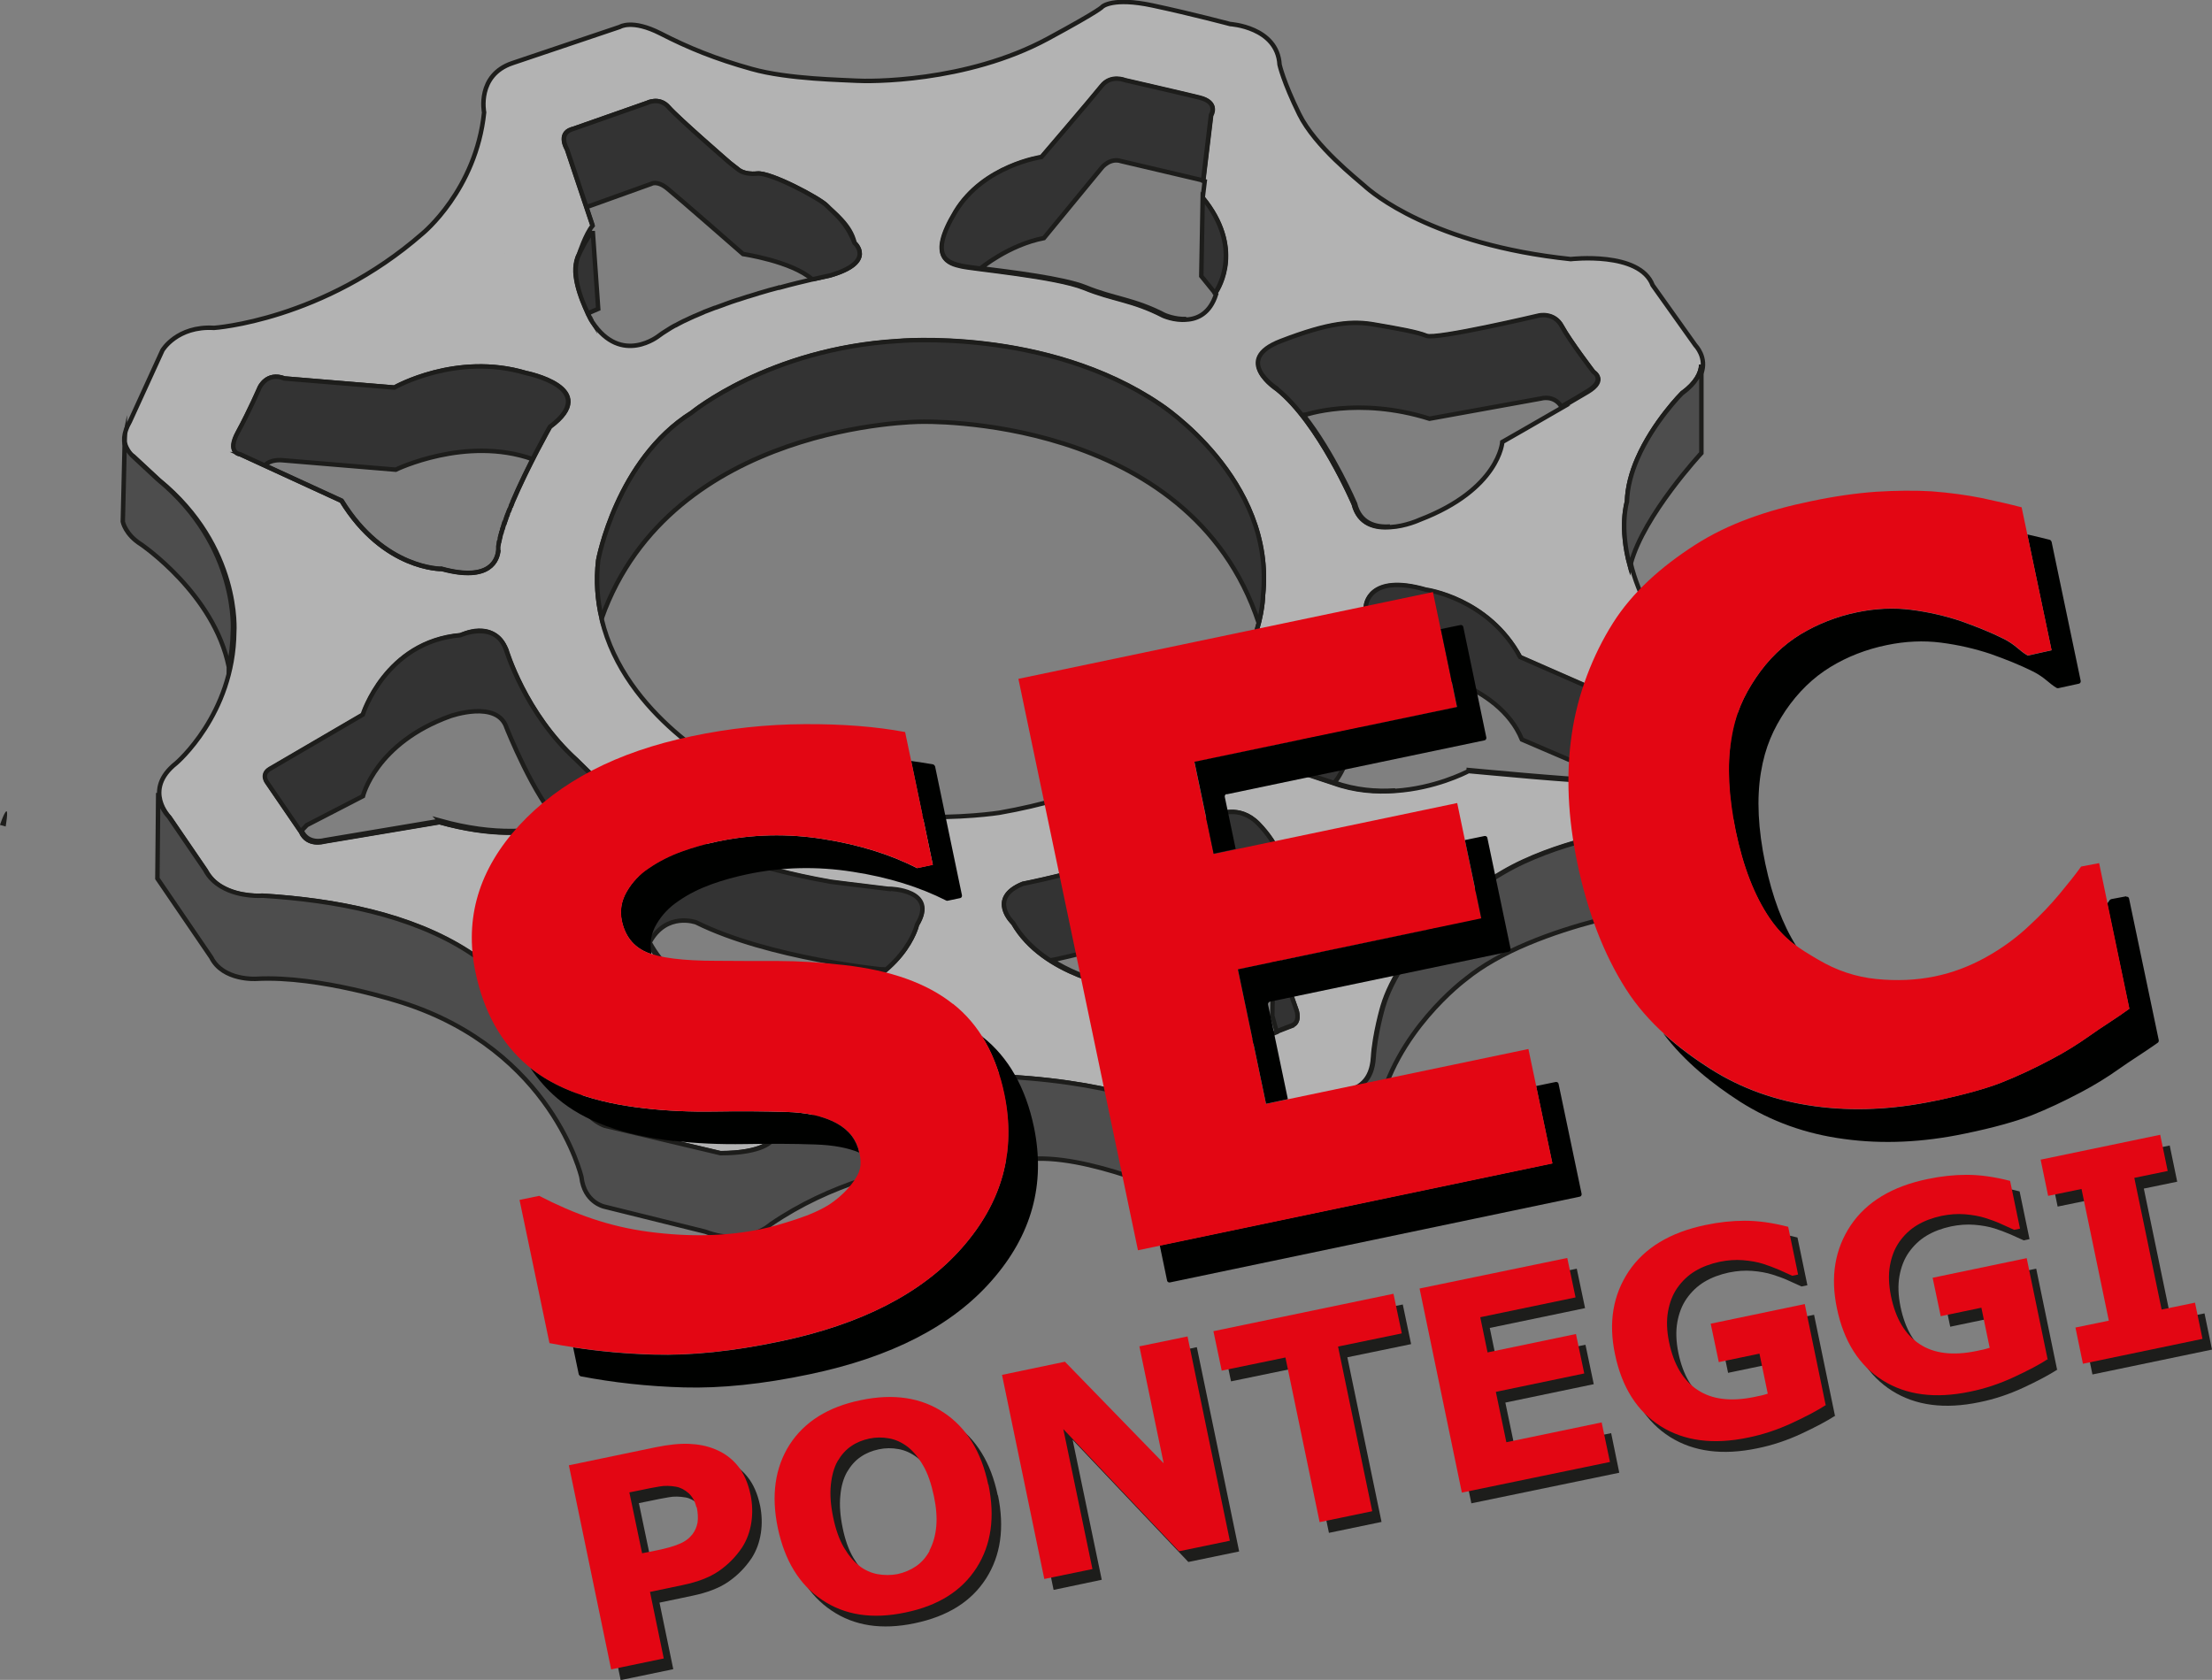
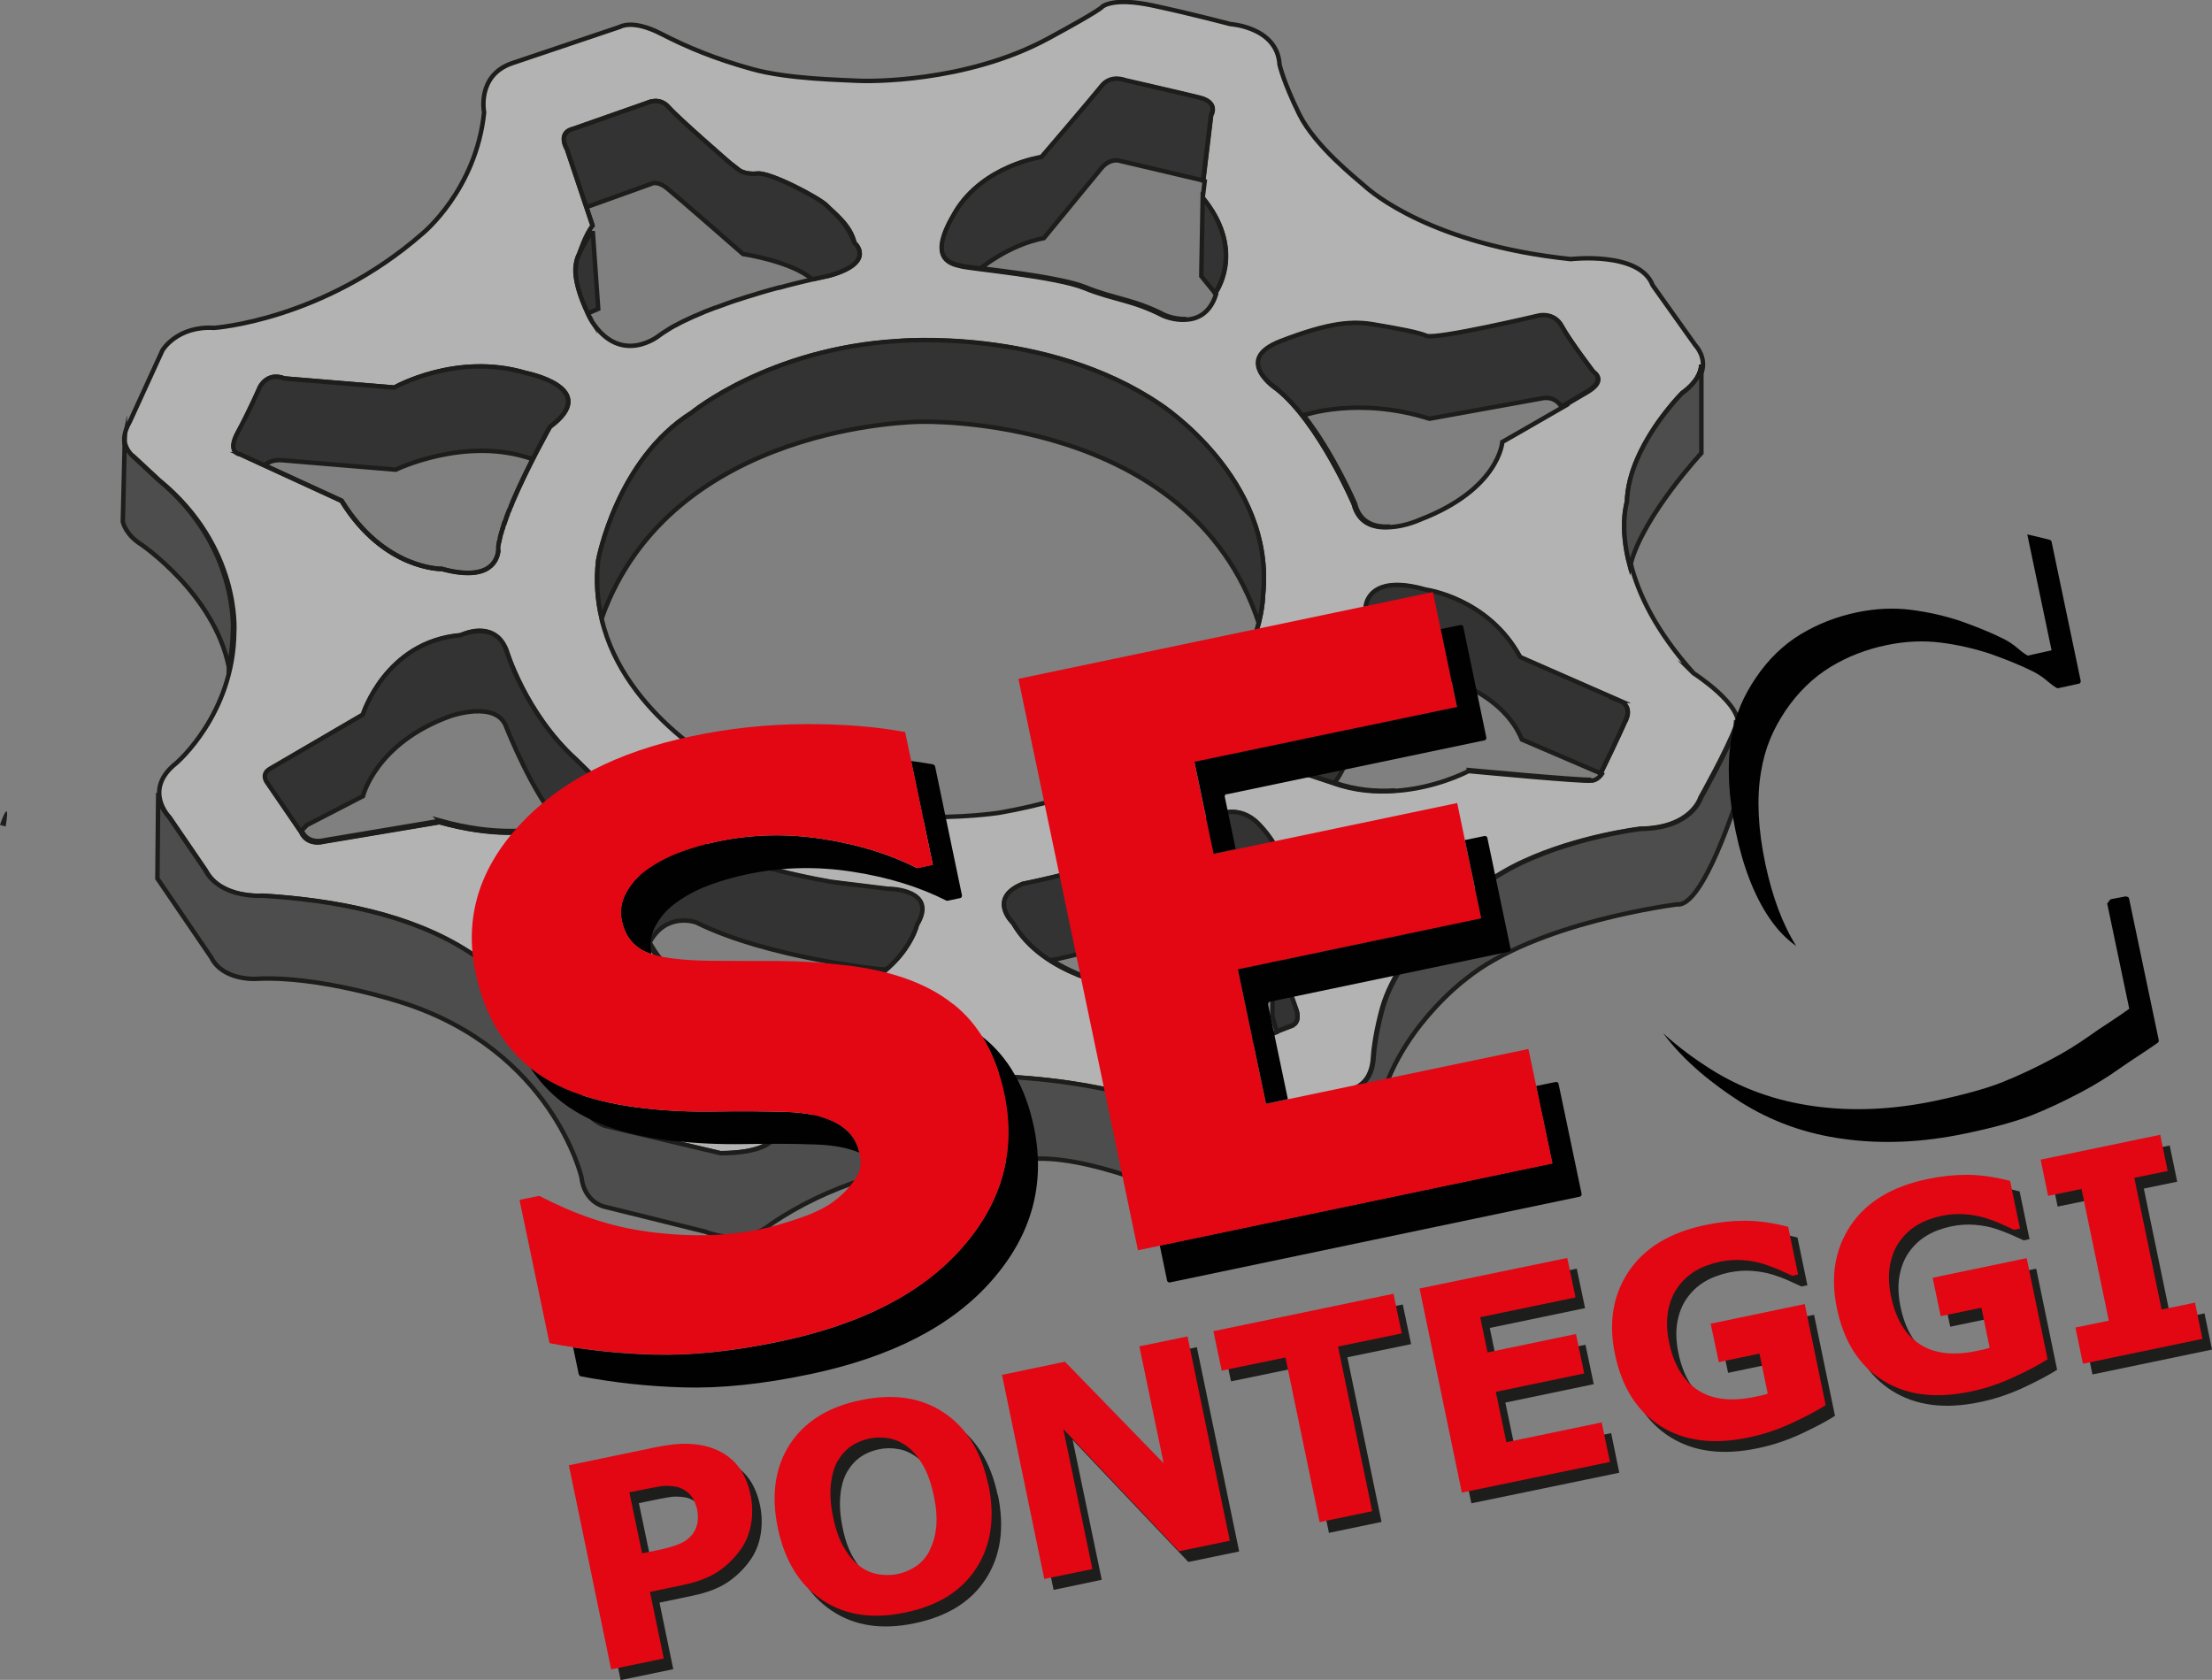
<svg xmlns="http://www.w3.org/2000/svg" id="Livello_2" viewBox="0 0 109.34 83.05">
  <rect x="0" y="0" width="109.34" height="83.05" fill="#808080" stroke="none" />
  <defs>
    <style>.cls-1{fill:none;}.cls-1,.cls-2,.cls-3,.cls-4,.cls-5{stroke:#1d1d1b;stroke-miterlimit:10;stroke-width:.22px;}.cls-6{fill:#000100;}.cls-7,.cls-3{fill:#b3b3b3;}.cls-8{fill:#e30613;}.cls-9{fill:#1d1d1b;}.cls-2{fill:#4d4d4d;}.cls-4{fill:#333;}.cls-5{fill:#fff;}</style>
  </defs>
  <g id="Livello_1-2">
    <path class="cls-1" d="m28.58,54.01c.1.85.66,1.31,1.01,1.51-.35-.23-.83-.67-.92-1.46-.14-1.26-1.33-3.62-4.26-6.1-.39-.33-.81-.63-1.24-.9.4.26.79.54,1.15.85,2.94,2.48,4.12,4.84,4.26,6.1Z" />
    <path class="cls-1" d="m58.02,54.97s-.02-.01-.06-.03c.2.19.41.34.62.47-.19-.12-.37-.26-.56-.43Z" />
    <path class="cls-3" d="m62.98,46.38v-.06s0,.04,0,.06Z" />
    <path class="cls-3" d="m83.74,33.31c-1.91-2.12-2.77-3.99-3.13-5.44-.01.04-.02.09-.04.13h0c-.54-1.97-.15-3.19-.15-3.19.02-.73.22-1.45.51-2.12.79-1.83,2.22-3.26,2.22-3.26.69-.5.92-.99.94-1.39v-.02h0s0,.02,0,.02v.44c.31-.8-.28-1.4-.28-1.4l-2.12-2.98c-.64-1.69-4.05-1.29-4.05-1.29-6.85-.72-9.84-3.3-10.19-3.62-.35-.32-2.44-1.94-3.23-3.55-.79-1.61-.97-2.44-.97-2.44-.11-1.87-2.44-2.01-2.44-2.01,0,0-1.87-.5-3.84-.92-1.97-.42-2.48.06-2.48.06,0,0-.03.14-2.69,1.58-4.05,2.19-8.9,2.12-9.47,2.08-.58-.04-3.37-.07-5.17-.58-1.79-.5-3.12-1.04-4.52-1.76-1.4-.71-2-.32-2-.32l-5.31,1.79c-1.78.6-1.4,2.44-1.4,2.44-.4,3.84-3.05,5.99-3.05,5.99-4.91,4.3-10.3,4.66-10.3,4.66-1.83-.11-2.55,1.11-2.55,1.11l-1.61,3.52c-.72,1.25.18,1.72.18,1.72l1.27,1.18c4.04,3.3,3.71,7.5,3.71,7.5-.04,4.09-2.87,6.49-2.87,6.49-1.68,1.33-.32,2.69-.32,2.69l1.79,2.62c.19.35.45.61.75.8.91.54,2.03.44,2.03.44,3.58.22,7.33.93,10.18,2.77.43.27.85.57,1.24.9,2.94,2.48,4.12,4.84,4.26,6.1.09.78.57,1.23.92,1.46.17.1.29.14.29.14l5.74,1.36c2.15,0,2.55-.64,2.55-.64,5.52-3.41,10.4-3.19,10.4-3.19,6.57.18,9.36,1.72,9.36,1.72,0,0,.02.01.02.02.04.02.06.03.06.03.18.17.37.31.56.43,1.82,1.11,3.77.19,3.77.19,0,0,3.16-1.44,4.02-1.58.86-.14,1.47-.58,1.54-1.72.07-1.15.47-2.51.47-2.51.86-2.9,4.23-5.92,6.96-7.17,2.72-1.26,5.77-1.62,5.77-1.62,2.55-.03,2.98-1.54,2.98-1.54,0,0,1.37-2.44,1.74-3.51l.03-.32v.53c.02-.06.04-.11.06-.16.36-1.07-2.17-2.69-2.17-2.69Zm-20.41-16.42c2.41-.94,3.56-1.01,4.66-.81,1.1.19,2.08.36,2.54.55.45.19,5.55-1,5.55-1,0,0,.77-.19,1.14.53.39.71,1.56,2.25,1.56,2.25,0,0,.67.38-.29.96-.28.17-.76.44-1.29.76,0,0,.01.02.02.02h0c-1.31.76-2.96,1.7-2.96,1.7,0,0-.14,2.34-4.09,3.85,0,0-.69.32-1.44.36-.74.06-1.55-.12-1.8-1.12,0,0-1.72-4.02-3.8-5.69,0,0-2.2-1.41.21-2.34Zm-16.09-6.41c1.39-2.3,4.25-2.7,4.25-2.7,0,0,2.51-2.94,2.97-3.51.46-.58,1.15-.29,1.15-.29,0,0,2.7.62,3.68.86.98.24.58.86.58.86l-.39,3.24.07.02-.09.74v.09c1.99,2.45.83,4.39.61,4.72l.04.04c-.3.94-.91,1.22-1.46,1.25-.6.06-1.15-.19-1.15-.19-1.53-.79-2.49-.79-3.9-1.37-1.41-.57-5.45-.93-6.07-1.07-.62-.14-1.67-.38-.29-2.68Zm-18.99-4.08l3.73-1.31s.61-.32,1.07.21c.47.54,3.02,2.75,3.02,2.75l.41.32s.28.28.95.21c.66-.07,3.08,1.22,3.43,1.58.34.36,1.19.95,1.38,1.85,0,0,1.09.95-1.22,1.61,0,0-.33.07-.86.19h0c-.22.05-.47.11-.75.18,0,0,0,0,0,0-.27.07-.57.14-.88.23-.01,0-.02,0-.04,0-.31.08-.63.17-.96.27-.02,0-.04.01-.06.02-.16.05-.33.1-.49.15-.01,0-.03,0-.04.01-.15.05-.31.1-.46.15-.02,0-.04.01-.07.02-.16.05-.33.11-.49.17-.03,0-.05.02-.08.03-.15.05-.29.11-.44.16-.02,0-.04.02-.07.02-.16.06-.31.12-.47.18-.03.01-.06.02-.09.04-.14.06-.28.12-.42.18-.02,0-.03.01-.05.02-.15.07-.29.13-.43.2-.03.01-.06.03-.09.04-.13.07-.26.13-.38.2,0,0-.02,0-.03.01-.13.07-.25.14-.37.22-.03.02-.05.03-.08.05-.12.07-.23.15-.34.23,0,0-1.86,1.51-3.31-.68,0,0-.02-.03-.04-.07,0,0,0-.02-.02-.03-.01-.02-.02-.04-.03-.06-.01-.02-.02-.04-.03-.06-.01-.02-.03-.05-.04-.08-.01-.03-.03-.05-.04-.08,0-.01-.01-.02-.02-.04h0s0,0,0,0h0c-.38-.93-.89-2.05-.42-2.95,0,0,.32-.98.66-1.38l-1.27-3.79s-.46-.75.22-.98ZM11.89,22.46s-.69-.05-.12-1.1c.58-1.05,1.07-2.2,1.07-2.2,0,0,.34-.79,1.23-.45l5.43.45s3.06-1.75,6.5-.72c0,0,3.78.74,1.19,2.66,0,0-1.1,1.95-1.86,3.74,0,.01-.01.03-.02.04-.03.07-.06.13-.08.2,0,.02-.02.04-.03.07-.03.06-.05.13-.08.19,0,.02-.02.05-.03.07-.02.06-.05.12-.07.19,0,0,0,.01,0,.02-.04.12-.09.24-.12.35-.01.03-.02.07-.03.1-.01.04-.03.08-.04.12-.01.04-.02.08-.04.12-.01.04-.02.07-.03.11-.01.04-.02.08-.03.12,0,.03-.02.07-.02.1-.01.04-.02.08-.03.12,0,.03-.01.05-.02.08-.01.06-.02.12-.03.18,0,0,0,0,0,.01,0,0,0,.07,0,.17-.04.45-.37,1.59-2.8.93,0,0-2.85.05-4.95-3.37l-5-2.3Zm17.39,17.67s-2.51,1.94-7.55.52l-5.72.96s-.81.24-1.12-.48l-1.67-2.44s-.32-.4.14-.67l4.59-2.68s1.12-3.61,4.83-3.93c0,0,1.56-.85,2.25.71,0,0,.93,3.16,3.47,5.45l1.1,1.08s.96.72-.31,1.48Zm16.04,5.6s-.6,2.7-4.66,3.78l-2.9,3.35s-.24.6-1.27.43c-1.03-.17-3.83-1.02-3.83-1.02,0,0-.67-.2-.38-1.16.29-.95.48-3.46.48-3.46,0,0-2.51-2.71-.48-5.36,0,0,.51-1.51,2.79-.38,0,0,1.92.98,5.98,1.7,0,0,1.48.19,2.92.36,0,0,2.39.05,1.34,1.77Zm-9.27-7.67s-5.17-2.63-6.31-7.45c0,0,0-.02,0-.03,0,0,0,0,0,0-.21-.88-.29-1.85-.17-2.88,0,0,.91-4.97,4.62-7.29,0,0,3.82-3.16,10.17-3.54,0,0,7.34-.69,12.98,3.13,0,0,5.71,3.68,5.09,9.45,0,0,0,.86-.43,2.1,0,.02-.01.04-.02.06-.02.05-.04.1-.05.15-.98,2.66-3.88,6.9-12.53,8.42,0,0-7.6,1.21-13.35-2.12Zm27.82,12.65c-.11.04-.4.16-.77.3v.02s0,0,0,0c-1.13.44-2.96,1.15-2.96,1.15,0,0-.13.07-.32.08-.22.03-.57-.02-.92-.43l-3.49-3.03s-3.83-.53-5.33-3.16c0,0-1.29-1.22.48-1.94,0,0,6.01-1.17,8.56-2.87l1.05-.53s1.07-.55,2.03.43c.96.98,1.6,2.32,1.29,3.69-.2.86-.33,1.12-.4,1.19l.02.02h0s-.11.31-.13.68l.08.59c-.07-.16-.09-.33-.09-.51v.44s0,.05.02.07c.21.53,1.09,3.03,1.09,3.03,0,0,.22.6-.21.77Zm16.53-15.21c-.24.62-1.25,2.68-1.25,2.68,0,0-.01.02-.03.06l.05.02.06-.08s-.17.34-.5.41c-.01,0-.04,0-.07,0-.35.07-5.51-.42-6.07-.47-.17.09-1.67.85-3.62.98-.95.07-2.01,0-3.08-.39l-1.15-.38s-1.44-.43-.33-1.62c0,0,2.2-2.51,2.89-5.53,0,0,.09-.67.22-1.22,0,0,.12-1.61,2.96-.79,0,0,3.09.41,4.66,3.33l4.95,2.17s.55.21.32.84Z" />
    <path class="cls-3" d="m62.98,46.32s0-.02,0-.03h0s0,.03,0,.03Z" />
    <polygon class="cls-3" points="60.03 14.52 60.09 14.53 60.03 14.52 60.03 14.52" />
    <path class="cls-4" d="m48.47,13.27s1.38-1.16,3.13-1.5l2.87-3.49s.4-.5.96-.31l4.04.95.39-3.24s.4-.62-.58-.86c-.98-.24-3.68-.86-3.68-.86,0,0-.69-.29-1.15.29-.46.58-2.97,3.51-2.97,3.51,0,0-2.86.41-4.25,2.7-1.39,2.3-.33,2.53.29,2.68.62.14,4.66.5,6.07,1.07,1.41.58,2.37.58,3.9,1.37,0,0,.55.25,1.15.19-.57.03-1.08-.2-1.08-.2-1.53-.79-2.49-.79-3.9-1.37-1.09-.44-3.75-.76-5.19-.94" />
    <path class="cls-4" d="m60.06,14.49c.22-.33,1.38-2.27-.61-4.72l-.07,3.88.68.84Z" />
    <path class="cls-4" d="m63.11,19.22c2.08,1.67,3.8,5.69,3.8,5.69.25,1,1.07,1.19,1.8,1.12-.72.05-1.49-.16-1.73-1.13,0,0-1.07-2.5-2.54-4.37,0,0,0,0,0,0h0s0,0,0,0c.03,0,2.66-.95,6.22.17l5.52-1s.63-.19,1,.4c.54-.31,1.02-.59,1.29-.76.95-.57.29-.96.29-.96,0,0-1.17-1.53-1.56-2.25-.38-.72-1.14-.53-1.14-.53,0,0-5.09,1.2-5.55,1-.46-.19-1.43-.36-2.54-.55-1.1-.2-2.25-.12-4.66.81-2.42.93-.21,2.34-.21,2.34Z" />
    <path class="cls-4" d="m72.6,38.08s0,0-.02,0c.56.05,5.72.54,6.07.47-.74.02-6.05-.48-6.05-.48Z" />
    <path class="cls-4" d="m80.09,34.65l-4.95-2.17c-1.58-2.92-4.66-3.33-4.66-3.33-2.85-.82-2.96.79-2.96.79-.13.55-.22,1.22-.22,1.22-.69,3.01-2.89,5.53-2.89,5.53-1.1,1.19.33,1.62.33,1.62l1.15.38c1.07.38,2.13.46,3.08.39-.93.06-1.97-.02-3.01-.39,0,0,0,0,0,0h0s0,0,0,0c.04-.04.9-.95,1.62-4.68,0,0,.36-1.37,2.39-.89,0,0,4.09.6,5.26,3.44l3.89,1.67s.03-.06.03-.06c0,0,1-2.06,1.25-2.68.24-.62-.32-.84-.32-.84Z" />
    <path class="cls-4" d="m58.97,51.81l-3.49-3.03s-1.86-.26-3.5-1.31c0,0,0,0,0,0h0s0,0,0,0c.06-.01,5.38-1.07,8.14-3.07,0,0,.93-.61,2.03.22l.94.98c.07-.07.2-.33.4-1.19.31-1.36-.33-2.7-1.29-3.69-.96-.98-2.03-.43-2.03-.43l-1.05.53c-2.55,1.7-8.56,2.87-8.56,2.87-1.77.72-.48,1.94-.48,1.94,1.51,2.63,5.33,3.16,5.33,3.16l3.49,3.03c.35.41.7.46.92.43-.22,0-.53-.07-.85-.44Z" />
    <path class="cls-4" d="m62.99,46.89s-.02-.05-.03-.07l-.07,3.39.21.78c.37-.15.66-.26.77-.3.43-.17.21-.77.21-.77,0,0-.88-2.51-1.09-3.03Z" />
    <path class="cls-4" d="m43.98,43.95c-1.44-.17-2.92-.36-2.92-.36-4.06-.72-5.98-1.7-5.98-1.7-2.29-1.13-2.79.38-2.79.38-2.03,2.65.48,5.36.48,5.36,0,0-.19,2.51-.48,3.46-.29.96.38,1.16.38,1.16,0,0,2.8.85,3.83,1.02,1.03.17,1.27-.43,1.27-.43l2.9-3.35c4.06-1.08,4.66-3.78,4.66-3.78,1.05-1.72-1.34-1.77-1.34-1.77Zm-3.29,5.48l-2.9,3.35s-.24.6-1.27.43c-1.03-.17-3.76-1-3.76-1l-.06-.02.09-.73v-3.89s-.35-.37-.68-.98h0c.83-1.53,2.3-.99,2.3-.99,3.6,1.79,9.3,2.34,9.32,2.34h0s0,0,0,0c0,0,0,0,0,0-.69.57-1.67,1.12-3.05,1.49Z" />
    <path class="cls-4" d="m29.58,38.64l-1.1-1.08c-2.53-2.3-3.47-5.45-3.47-5.45-.53-1.48-2.25-.71-2.25-.71-3.71.32-4.83,3.93-4.83,3.93l-4.59,2.68c-.46.27-.14.67-.14.67l1.67,2.44c.31.72,1.12.48,1.12.48l5.72-.96c5.04,1.41,7.55-.52,7.55-.52,1.27-.77.31-1.48.31-1.48Zm-7.83,1.94l-5.72.96s-.81.24-1.12-.48l.26-.27,2.77-1.43s.63-2.62,4.3-3.95c0,0,2.34-.84,2.8.57,0,0,1.36,3.44,2.69,4.77h0c-1.25.36-3.24.59-5.99-.18Z" />
    <path class="cls-4" d="m25.21,25.14c-.03.06-.05.13-.08.19.02-.06.05-.13.08-.19Z" />
    <path class="cls-4" d="m25.11,25.39c-.02.06-.05.12-.07.19.02-.06.05-.12.07-.19Z" />
    <path class="cls-4" d="m21.84,28.12c2.43.66,2.76-.48,2.8-.93-.04.45-.37,1.59-2.8.93,0,0-2.85.05-4.95-3.37l-3.79-1.74h0c.25-.31.82-.26.82-.26l5.64.47s3.46-1.69,6.77-.52h0c-.33.64-.69,1.4-1.01,2.14.76-1.8,1.86-3.74,1.86-3.74,2.58-1.92-1.19-2.66-1.19-2.66-3.45-1.03-6.5.72-6.5.72l-5.43-.45c-.88-.34-1.23.45-1.23.45,0,0-.5,1.15-1.07,2.2-.58,1.05.12,1.1.12,1.1l5,2.3c2.1,3.42,4.95,3.37,4.95,3.37Z" />
    <path class="cls-4" d="m25.03,25.6c-.04.12-.09.24-.12.35.04-.11.08-.23.12-.35Z" />
    <path class="cls-4" d="m24.64,27.01s0,0,0-.01c0,0,0,0,0,.01h0Z" />
    <path class="cls-4" d="m25.32,24.87c-.03.07-.06.13-.08.2.03-.07.06-.13.08-.2Z" />
    <path class="cls-4" d="m24.87,26.05s-.03.08-.04.12c.01-.04.03-.08.04-.12Z" />
    <path class="cls-4" d="m24.73,26.52s-.02.07-.02.1c0-.03.02-.07.02-.1Z" />
    <path class="cls-4" d="m24.8,26.29s-.02.07-.03.11c.01-.04.02-.07.03-.11Z" />
    <path class="cls-4" d="m24.68,26.74s-.01.05-.02.08c0-.03.01-.05.02-.08Z" />
    <path class="cls-4" d="m29.24,15.84s0-.02-.02-.03c0,.01.01.02.02.03Z" />
    <path class="cls-4" d="m29.3,11.43c-.34.4-.66,1.11-.66,1.11-.47.9.08,2.27.42,2.95l.51-.22-.27-3.85Z" />
    <path class="cls-4" d="m40.16,13.81c.53-.12.86-.19.86-.19,2.31-.67,1.22-1.61,1.22-1.61-.42-1.08-1.04-1.49-1.38-1.85-.34-.35-2.77-1.65-3.43-1.58-.67.07-.95-.21-.95-.21l-.41-.32s-2.55-2.21-3.02-2.75c-.46-.53-1.07-.21-1.07-.21l-3.73,1.31c-.68.24-.22.98-.22.98l1.27,3.79h0s-.31-.93-.31-.93l3.2-1.15s.29-.19.81.24c.53.43,3.73,3.23,3.73,3.23,0,0,2.39.35,3.42,1.25" />
    <path class="cls-4" d="m38.52,14.21s-.02,0-.04,0c.01,0,.02,0,.04,0Z" />
    <path class="cls-4" d="m29.19,15.75s-.02-.04-.03-.06c.01.02.02.04.03.06Z" />
    <path class="cls-4" d="m29.12,15.61s-.03-.05-.04-.08c.01.03.03.05.04.08Z" />
    <path class="cls-4" d="m45.5,20.85s13.31-.43,16.72,9.95c-.06.22-.13.47-.22.74.43-1.24.43-2.1.43-2.1.62-5.76-5.09-9.45-5.09-9.45-5.64-3.82-12.98-3.13-12.98-3.13-6.34.38-10.17,3.54-10.17,3.54-3.7,2.32-4.62,7.29-4.62,7.29-.12,1.03-.04,1.99.17,2.88,0,0,0,0,0,0,3.45-9.68,15.75-9.72,15.75-9.72Z" />
    <path class="cls-4" d="m61.99,31.59s-.04.1-.05.15c.02-.05.04-.1.05-.15Z" />
    <path class="cls-5" d="m62.98,46.38c0,.17.02.35.09.51l-.08-.59s0,.02,0,.03v.06Z" />
    <path class="cls-2" d="m11.31,32.98h0c.12-.55.19-1.14.2-1.78,0,0,.32-4.2-3.71-7.5l-1.27-1.18s-.46-.45-.36-.93v.03s-.1,4.17-.1,4.17c0,0,.12.63.9,1.12,0,0,3.62,2.45,4.34,6.06Z" />
    <path class="cls-2" d="m83.15,19.43s-1.43,1.43-2.22,3.26c-.29.67-.49,1.39-.51,2.12,0,0-.39,1.22.15,3.19h0s.02-.09.04-.14c.64-2.39,3.49-5.46,3.49-5.46v-4.36c-.03.4-.26.89-.94,1.39Z" />
    <path class="cls-2" d="m84.09,18.02v.02s0-.02,0-.02h0Z" />
    <path class="cls-2" d="m85.82,35.93c-.37,1.07-1.74,3.51-1.74,3.51,0,0-.43,1.51-2.98,1.54,0,0-3.05.36-5.77,1.62-2.73,1.25-6.1,4.27-6.96,7.17,0,0-.4,1.36-.47,2.51-.07,1.14-.68,1.58-1.54,1.72-.86.14-4.02,1.58-4.02,1.58,0,0-1.95.91-3.77-.19-.21-.13-.42-.28-.62-.47,0,0-.02-.01-.02-.02,0,0-2.79-1.54-9.36-1.72,0,0-4.88-.21-10.4,3.19,0,0-.4.64-2.55.64l-5.74-1.36s-.12-.04-.29-.14c-.35-.2-.91-.66-1.01-1.51-.14-1.26-1.33-3.62-4.26-6.1-.36-.31-.75-.59-1.15-.85-2.85-1.84-6.6-2.55-10.18-2.77,0,0-1.13.09-2.03-.44-.33-.19-.63-.46-.83-.85l-1.79-2.62s-.49-.49-.52-1.17h0s-.04,4.23-.04,4.23l2.66,3.9c.58,1.17,2.23,1.06,2.23,1.06,3.13-.17,7.2,1.17,7.2,1.17,7.43,2.37,8.87,8.63,8.87,8.63.14,1.25,1.12,1.46,1.12,1.46l5,1.24c2.03.77,3.23-.36,3.23-.36,5.92-4.04,13.2-3.25,13.2-3.25,3.11-.07,7.79,2.18,7.79,2.18.79.79,2.56.36,2.56.36l5.09-1.86c1.39-.57,1.22-1.48,1.22-1.48l.17-1.48c.79-3.97,4.31-6.58,4.31-6.58,3.46-2.84,10.47-3.71,10.47-3.71,1.29.17,2.98-5.26,2.98-5.26v-3.83l-.03.32Z" />
    <path class="cls-6" d="m100.23,32.41c-.42-.23-.6-.54-1.22-.84-.62-.31-1.32-.59-2.08-.86-.78-.26-1.6-.45-2.46-.56-.86-.11-1.75-.07-2.67.12-1.02.21-1.95.58-2.8,1.09-.85.52-1.59,1.23-2.21,2.15-.59.88-1.02,1.77-1.22,3.07-.21,1.29-.13,2.79.22,4.5.37,1.78.93,3.22,1.68,4.32.43.63.86,1.04,1.32,1.37-.67-1.06-1.18-2.42-1.53-4.07-.36-1.71-.43-3.21-.22-4.5.21-1.29.63-2.18,1.22-3.07.62-.91,1.36-1.63,2.21-2.15.85-.52,1.78-.88,2.8-1.09.92-.19,1.81-.23,2.67-.12.86.11,1.68.3,2.46.56.76.27,1.46.55,2.08.86.6.3.79.59,1.18.82.03.01.06.02.09.01l1.01-.22c.06-.01.1-.07.09-.14l-1.44-6.88s-.04-.08-.08-.09c-.34-.09-.72-.18-1.12-.27l1.2,5.73-1.17.26Z" />
    <path class="cls-6" d="m105.1,44.31l-.74.14s-.05.02-.07.04c-.04.06-.09.12-.13.18l1.09,5.2c-.64.47-1.39.92-1.97,1.34-.58.41-1.2.8-1.87,1.15-.86.46-1.68.84-2.46,1.15-.78.31-1.87.61-3.28.91-2.09.44-4.08.53-5.98.27-1.9-.26-3.61-.87-5.14-1.84-.79-.5-1.6-1.09-2.34-1.77,1.06,1.42,2.46,2.52,3.81,3.39,1.53.97,3.24,1.59,5.14,1.84,1.9.26,3.89.17,5.98-.27,1.41-.29,2.5-.6,3.28-.9.78-.31,1.59-.69,2.46-1.15.66-.35,1.28-.73,1.87-1.15.56-.4,1.28-.84,1.91-1.29.04-.03.05-.07.05-.12l-1.47-7.01c-.01-.06-.07-.1-.14-.09" />
    <path class="cls-6" d="m45.33,42.92c-1.32-.68-2.87-1.16-4.64-1.44-1.77-.28-3.51-.24-5.22.12-.6.13-1.2.29-1.78.5-.58.21-1.12.48-1.63.83-.45.29-.81.67-1.08,1.14-.27.46-.35.94-.25,1.44.16.75.56,1.27,1.21,1.56.08.04.17.07.27.1,0-.01,0-.03-.01-.04-.1-.5-.02-.98.25-1.44.27-.46.63-.84,1.08-1.14.5-.35,1.05-.62,1.63-.83.58-.21,1.17-.37,1.78-.5,1.71-.36,3.45-.4,5.22-.12,1.75.27,3.29.75,4.61,1.42.02.01.05.02.07.01l.62-.13c.06-.01.1-.07.09-.14l-1.33-6.38s-.05-.08-.09-.09c-.35-.06-.72-.12-1.09-.17l1.07,5.13-.77.16Z" />
    <path class="cls-6" d="m33.32,56.4c1.1.13,2.27.18,3.49.16,1.22-.02,2.39-.02,3.5.02.87.03,1.59.16,2.16.4-.13-.62-.5-1.11-1.12-1.45-.62-.34-1.45-.53-2.51-.56-1.11-.03-2.28-.04-3.5-.02-1.22.02-2.39-.03-3.49-.16-2.44-.27-4.32-.94-5.63-1.99.38.57.82,1.07,1.34,1.51,1.32,1.12,3.24,1.82,5.76,2.1" />
    <path class="cls-6" d="m57.33,61.58l.36,1.73c.01.06.07.1.14.09l20.26-4.24c.06-.01.1-.07.09-.14l-1.14-5.44c-.01-.06-.07-.1-.14-.09l-.97.2.8,3.82-19.4,4.06Z" />
    <path class="cls-6" d="m48.57,51.25s-.04-.03-.06-.05c.52.81.9,1.78,1.13,2.91.59,2.81-.11,5.33-2.09,7.58-1.98,2.25-4.98,3.79-9,4.63-2.33.49-4.4.7-6.21.65-1.39-.04-2.73-.16-4.01-.36l.28,1.34s.05.08.09.09c1.62.31,3.32.5,5.11.55,1.82.05,3.89-.16,6.21-.65,4.02-.84,7.03-2.38,9-4.63,1.98-2.25,2.67-4.77,2.09-7.58-.41-1.96-1.26-3.46-2.54-4.47" />
    <path class="cls-8" d="m47.1,49.63c-1.28-1.02-3.07-1.66-5.37-1.92-1.17-.13-2.25-.2-3.24-.2-.99,0-2.03,0-3.1-.01-1.64,0-2.79-.15-3.44-.43-.65-.28-1.05-.8-1.21-1.56-.1-.5-.02-.98.25-1.44.27-.46.63-.84,1.08-1.14.51-.35,1.05-.62,1.63-.83.58-.21,1.17-.38,1.78-.5,1.71-.36,3.45-.4,5.22-.12,1.77.28,3.32.76,4.64,1.44l.77-.16-1.07-5.14-.3-1.43c-1.44-.27-3.09-.4-4.97-.39-1.88.01-3.75.21-5.59.6-3.69.77-6.52,2.24-8.52,4.41-1.99,2.17-2.71,4.58-2.16,7.24.41,1.98,1.28,3.53,2.59,4.64,1.32,1.12,3.24,1.82,5.77,2.1,1.1.13,2.27.18,3.49.16,1.22-.02,2.39-.02,3.5.02,1.06.03,1.89.22,2.51.56.62.34.99.83,1.12,1.45.14.68.02.98-.27,1.4-.29.42-.68.8-1.19,1.15-.42.27-.97.52-1.67.75-.7.23-1.27.39-1.71.48-1.71.36-3.56.4-5.55.14-1.99-.26-3.69-.88-5.44-1.78l-.97.2,1.48,7.08c1.64.32,3.37.51,5.19.56,1.82.05,3.89-.16,6.21-.65,4.02-.84,7.03-2.38,9-4.63,1.98-2.25,2.67-4.77,2.09-7.58-.41-1.97-1.26-3.46-2.54-4.47" />
    <polygon class="cls-8" points="76.74 57.52 56.25 61.81 50.34 33.56 70.83 29.27 72.02 34.96 59.04 37.68 59.99 42.22 72.03 39.7 73.22 45.42 61.19 47.93 62.58 54.57 75.55 51.86 76.74 57.52" />
-     <path class="cls-8" d="m95.68,54.41c-2.09.44-4.08.53-5.98.27-1.9-.26-3.61-.87-5.14-1.84-1.53-.97-3.12-2.25-4.2-3.96-1.08-1.7-1.88-3.77-2.39-6.2-.47-2.26-.57-4.38-.28-6.36.28-1.98,1.04-3.94,2.04-5.52.96-1.52,2.38-2.78,4.04-3.85,1.66-1.07,3.6-1.73,5.74-2.17,1.18-.25,2.26-.4,3.24-.47.98-.06,1.89-.07,2.74-.02.89.07,1.71.18,2.46.33.75.16,1.41.31,1.98.46l1.48,7.06-1.17.26c-.42-.23-.6-.54-1.22-.84-.62-.31-1.32-.59-2.08-.86-.78-.26-1.6-.45-2.46-.56-.86-.11-1.75-.07-2.67.12-1.02.21-1.95.58-2.8,1.09-.85.52-1.59,1.23-2.21,2.15-.59.88-1.02,1.77-1.22,3.07-.21,1.29-.13,2.79.22,4.5.37,1.78.93,3.22,1.68,4.32.75,1.09,1.49,1.52,2.39,2.05.91.54,1.87.86,2.88.96,1.01.1,1.97.06,2.89-.13.88-.18,1.72-.5,2.53-.95.81-.45,1.53-.98,2.16-1.58.54-.5,1.03-1.01,1.47-1.54.44-.53.8-.98,1.07-1.36l.89-.17,1.5,7.2c-.64.47-1.39.92-1.97,1.34-.58.41-1.2.8-1.87,1.15-.86.46-1.68.84-2.46,1.15-.78.31-1.87.61-3.28.91" />
    <path class="cls-6" d="m61.19,47.93l1.39,6.64,1.08-.23-.98-4.68c-.01-.06.03-.12.09-.14l11.81-2.47c.06-.01.1-.07.09-.14l-1.15-5.49c-.01-.06-.07-.1-.14-.09l-.97.2.81,3.87-12.03,2.52Z" />
    <path class="cls-6" d="m60.63,39.27l12.75-2.67c.06-.01.1-.07.09-.14l-1.14-5.47c-.01-.06-.07-.1-.14-.09l-.97.2.8,3.85-12.98,2.71.95,4.54,1.09-.23-.54-2.58c-.01-.06.03-.12.09-.14" />
    <path class="cls-7" d="m25.43,12.38s.09.2.13.26-.16.18-.17.18-.42,0-.45-.05.06-.41.07-.39.42,0,.42,0Z" />
    <path class="cls-9" d="m37.57,74.42c.09.45.11.91.04,1.37-.07.46-.22.87-.45,1.23-.32.48-.71.87-1.16,1.18-.45.31-1.05.54-1.78.69l-1.62.34.68,3.29-2.6.54-2.09-10.09,4.28-.89c.64-.13,1.19-.19,1.66-.17.46.02.89.1,1.27.26.46.18.84.46,1.14.83.3.37.51.85.63,1.43Zm-2.68.62c-.06-.28-.19-.51-.38-.69-.2-.17-.4-.28-.62-.32-.29-.05-.57-.06-.83-.01-.26.04-.6.11-1.03.2l-.45.09.63,3.01.75-.15c.44-.09.8-.19,1.08-.31.28-.11.49-.27.65-.47.14-.18.22-.38.25-.59.03-.22.02-.47-.04-.76Z" />
    <path class="cls-9" d="m49.33,73.92c.33,1.61.14,2.98-.59,4.12-.73,1.14-1.9,1.87-3.53,2.21-1.62.34-2.99.13-4.11-.63-1.12-.75-1.84-1.94-2.18-3.54-.34-1.62-.14-3,.58-4.13.73-1.13,1.9-1.87,3.52-2.2,1.62-.34,2.99-.13,4.11.62,1.12.75,1.85,1.93,2.19,3.56Zm-2.92,3.27c.19-.36.3-.76.34-1.2.04-.44,0-.95-.12-1.51-.13-.61-.3-1.11-.53-1.5-.23-.4-.48-.7-.76-.92-.29-.22-.59-.36-.92-.42-.33-.06-.65-.06-.98.01-.33.07-.63.19-.89.37-.27.18-.49.43-.68.75-.17.3-.29.69-.33,1.16-.05.47-.01,1.01.11,1.59.12.6.3,1.1.53,1.49.23.39.48.7.76.92.28.22.59.36.91.42.33.06.66.06.99,0,.33-.07.64-.2.92-.39.28-.19.5-.45.67-.76Z" />
    <path class="cls-9" d="m61.25,76.7l-2.51.52-5.72-6.04,1.44,6.92-2.38.5-2.09-10.09,3.11-.65,4.88,5.02-1.2-5.78,2.38-.5,2.09,10.09Z" />
    <path class="cls-9" d="m69.75,66.45l-3.15.65,1.69,8.14-2.6.54-1.69-8.14-3.15.65-.41-1.95,8.9-1.85.41,1.95Z" />
    <path class="cls-9" d="m80.03,72.81l-7.3,1.51-2.09-10.09,7.3-1.51.41,1.95-4.71.98.36,1.74,4.37-.91.41,1.95-4.37.91.52,2.49,4.71-.98.4,1.95Z" />
    <path class="cls-9" d="m90.73,69.98c-.42.27-.98.57-1.69.9-.71.33-1.43.57-2.17.72-1.72.36-3.16.17-4.32-.56-1.16-.73-1.92-1.92-2.26-3.56-.33-1.57-.1-2.93.68-4.1.78-1.16,2.05-1.93,3.8-2.29.66-.14,1.31-.21,1.93-.21s1.34.09,2.15.3l.49,2.36-.29.06c-.15-.07-.36-.16-.64-.29s-.55-.22-.8-.3c-.29-.09-.62-.15-1-.18-.37-.03-.75,0-1.15.08-.46.1-.86.25-1.21.46-.35.21-.64.49-.88.83-.23.33-.38.72-.46,1.17-.08.45-.06.95.05,1.5.23,1.12.7,1.91,1.42,2.38s1.65.58,2.81.34c.1-.02.21-.05.33-.07s.23-.06.32-.09l-.41-1.98-2.01.42-.4-1.9,4.65-.97,1.03,4.98Z" />
-     <path class="cls-9" d="m101.71,67.7c-.42.27-.98.57-1.69.9-.71.33-1.43.57-2.17.72-1.72.36-3.16.17-4.32-.56-1.16-.73-1.92-1.92-2.26-3.56-.33-1.57-.1-2.93.68-4.1.78-1.16,2.05-1.93,3.8-2.29.66-.14,1.31-.21,1.93-.21.63,0,1.34.09,2.15.3l.49,2.36-.29.06c-.15-.07-.36-.16-.64-.29-.28-.12-.55-.22-.8-.3-.29-.09-.62-.15-1-.18-.37-.03-.75,0-1.15.08-.46.1-.86.25-1.21.46-.35.21-.64.49-.88.83-.23.33-.38.72-.46,1.17s-.06.95.05,1.5c.23,1.12.7,1.91,1.42,2.38.71.47,1.65.58,2.81.34.1-.02.21-.05.33-.07.12-.03.23-.06.32-.09l-.41-1.98-2.01.42-.4-1.9,4.65-.97,1.03,4.98Z" />
+     <path class="cls-9" d="m101.71,67.7c-.42.27-.98.57-1.69.9-.71.33-1.43.57-2.17.72-1.72.36-3.16.17-4.32-.56-1.16-.73-1.92-1.92-2.26-3.56-.33-1.57-.1-2.93.68-4.1.78-1.16,2.05-1.93,3.8-2.29.66-.14,1.31-.21,1.93-.21.63,0,1.34.09,2.15.3l.49,2.36-.29.06c-.15-.07-.36-.16-.64-.29-.28-.12-.55-.22-.8-.3-.29-.09-.62-.15-1-.18-.37-.03-.75,0-1.15.08-.46.1-.86.25-1.21.46-.35.21-.64.49-.88.83-.23.33-.38.72-.46,1.17s-.06.95.05,1.5c.23,1.12.7,1.91,1.42,2.38.71.47,1.65.58,2.81.34.1-.02.21-.05.33-.07.12-.03.23-.06.32-.09l-.41-1.98-2.01.42-.4-1.9,4.65-.97,1.03,4.98" />
    <path class="cls-9" d="m109.34,66.72l-5.91,1.23-.37-1.79,1.65-.34-1.35-6.51-1.65.34-.37-1.79,5.91-1.23.37,1.79-1.65.34,1.35,6.51,1.65-.34.37,1.79Z" />
    <path class="cls-8" d="m37.1,73.89c.09.45.11.91.04,1.37-.07.46-.22.87-.45,1.23-.32.48-.71.87-1.16,1.18-.45.31-1.05.54-1.78.69l-1.62.34.68,3.29-2.6.54-2.09-10.09,4.28-.89c.64-.13,1.19-.19,1.66-.17.46.02.89.1,1.27.26.46.18.84.46,1.14.83.3.37.51.85.63,1.43Zm-2.68.62c-.06-.28-.19-.51-.38-.69-.2-.17-.4-.28-.62-.32-.29-.05-.57-.06-.83-.01-.26.04-.6.11-1.03.2l-.45.09.63,3.01.75-.15c.44-.09.8-.19,1.08-.31.28-.11.49-.27.65-.47.14-.18.22-.38.26-.59.03-.22.02-.47-.04-.76Z" />
    <path class="cls-8" d="m48.86,73.39c.33,1.61.14,2.98-.59,4.12-.73,1.14-1.9,1.88-3.53,2.21-1.62.34-2.99.13-4.11-.63-1.12-.75-1.84-1.94-2.18-3.54-.34-1.62-.14-3,.58-4.13.73-1.13,1.9-1.87,3.52-2.2,1.62-.34,2.99-.13,4.11.62,1.12.75,1.85,1.93,2.19,3.56Zm-2.92,3.27c.19-.36.3-.76.34-1.2.04-.44,0-.95-.12-1.51-.13-.61-.3-1.11-.53-1.5-.23-.4-.48-.7-.76-.92-.29-.22-.59-.36-.92-.42-.33-.06-.65-.06-.98.01-.33.07-.63.19-.89.37-.27.18-.49.43-.68.75-.17.3-.28.69-.33,1.16-.05.47-.01,1.01.11,1.59.12.6.3,1.1.52,1.49.23.39.48.7.76.92.28.22.59.36.91.42.33.06.66.06.99,0,.33-.07.64-.2.92-.39.28-.19.5-.45.67-.76Z" />
    <path class="cls-8" d="m60.79,76.17l-2.51.52-5.72-6.04,1.44,6.92-2.38.49-2.09-10.09,3.11-.65,4.88,5.02-1.2-5.78,2.38-.49,2.09,10.09Z" />
    <path class="cls-8" d="m69.29,65.92l-3.15.65,1.69,8.14-2.6.54-1.69-8.14-3.15.65-.41-1.95,8.9-1.85.41,1.95Z" />
    <path class="cls-8" d="m79.56,72.28l-7.3,1.51-2.09-10.09,7.3-1.51.41,1.95-4.71.98.36,1.74,4.37-.91.41,1.95-4.37.91.52,2.49,4.71-.98.41,1.95Z" />
    <path class="cls-8" d="m90.27,69.45c-.41.27-.98.57-1.69.9-.71.33-1.43.57-2.17.72-1.72.36-3.16.17-4.32-.56-1.16-.73-1.92-1.92-2.26-3.56-.33-1.57-.1-2.93.68-4.1.78-1.16,2.05-1.93,3.8-2.29.66-.14,1.31-.21,1.93-.21.63,0,1.34.09,2.15.3l.49,2.36-.29.06c-.15-.07-.36-.16-.64-.29-.28-.12-.55-.22-.8-.3-.29-.09-.62-.15-1-.18-.37-.03-.75,0-1.15.08-.46.1-.86.25-1.21.46-.35.21-.64.49-.88.83-.23.33-.38.72-.46,1.17s-.06.95.05,1.5c.23,1.12.7,1.91,1.42,2.38.71.47,1.65.58,2.81.34.1-.02.21-.05.33-.07.12-.03.23-.06.32-.09l-.41-1.98-2.01.42-.4-1.9,4.65-.97,1.03,4.98Z" />
    <path class="cls-8" d="m101.24,67.18c-.41.27-.98.57-1.69.9-.71.33-1.43.57-2.17.72-1.72.36-3.16.17-4.32-.56-1.16-.73-1.92-1.92-2.26-3.56-.33-1.57-.1-2.93.68-4.1.78-1.16,2.05-1.93,3.8-2.29.66-.14,1.31-.21,1.93-.21.63,0,1.34.09,2.15.3l.49,2.36-.29.06c-.15-.07-.36-.16-.64-.29s-.55-.22-.8-.3c-.29-.09-.62-.15-1-.18-.37-.03-.75,0-1.15.08-.46.1-.86.25-1.21.46s-.64.49-.88.83c-.23.33-.38.72-.46,1.17-.08.45-.06.95.05,1.5.23,1.12.7,1.91,1.42,2.38.71.47,1.65.58,2.81.34.1-.02.21-.05.33-.07.12-.03.23-.06.32-.09l-.41-1.98-2.01.42-.4-1.9,4.65-.97,1.03,4.98Z" />
    <path class="cls-8" d="m108.87,66.19l-5.91,1.23-.37-1.79,1.65-.34-1.35-6.51-1.65.34-.37-1.79,5.91-1.23.37,1.79-1.65.34,1.35,6.51,1.65-.34.37,1.79Z" />
    <path class="cls-9" d="m0,40.78s.2-.61.31-.67-.03.75-.03.75l-.29-.08Z" />
  </g>
</svg>